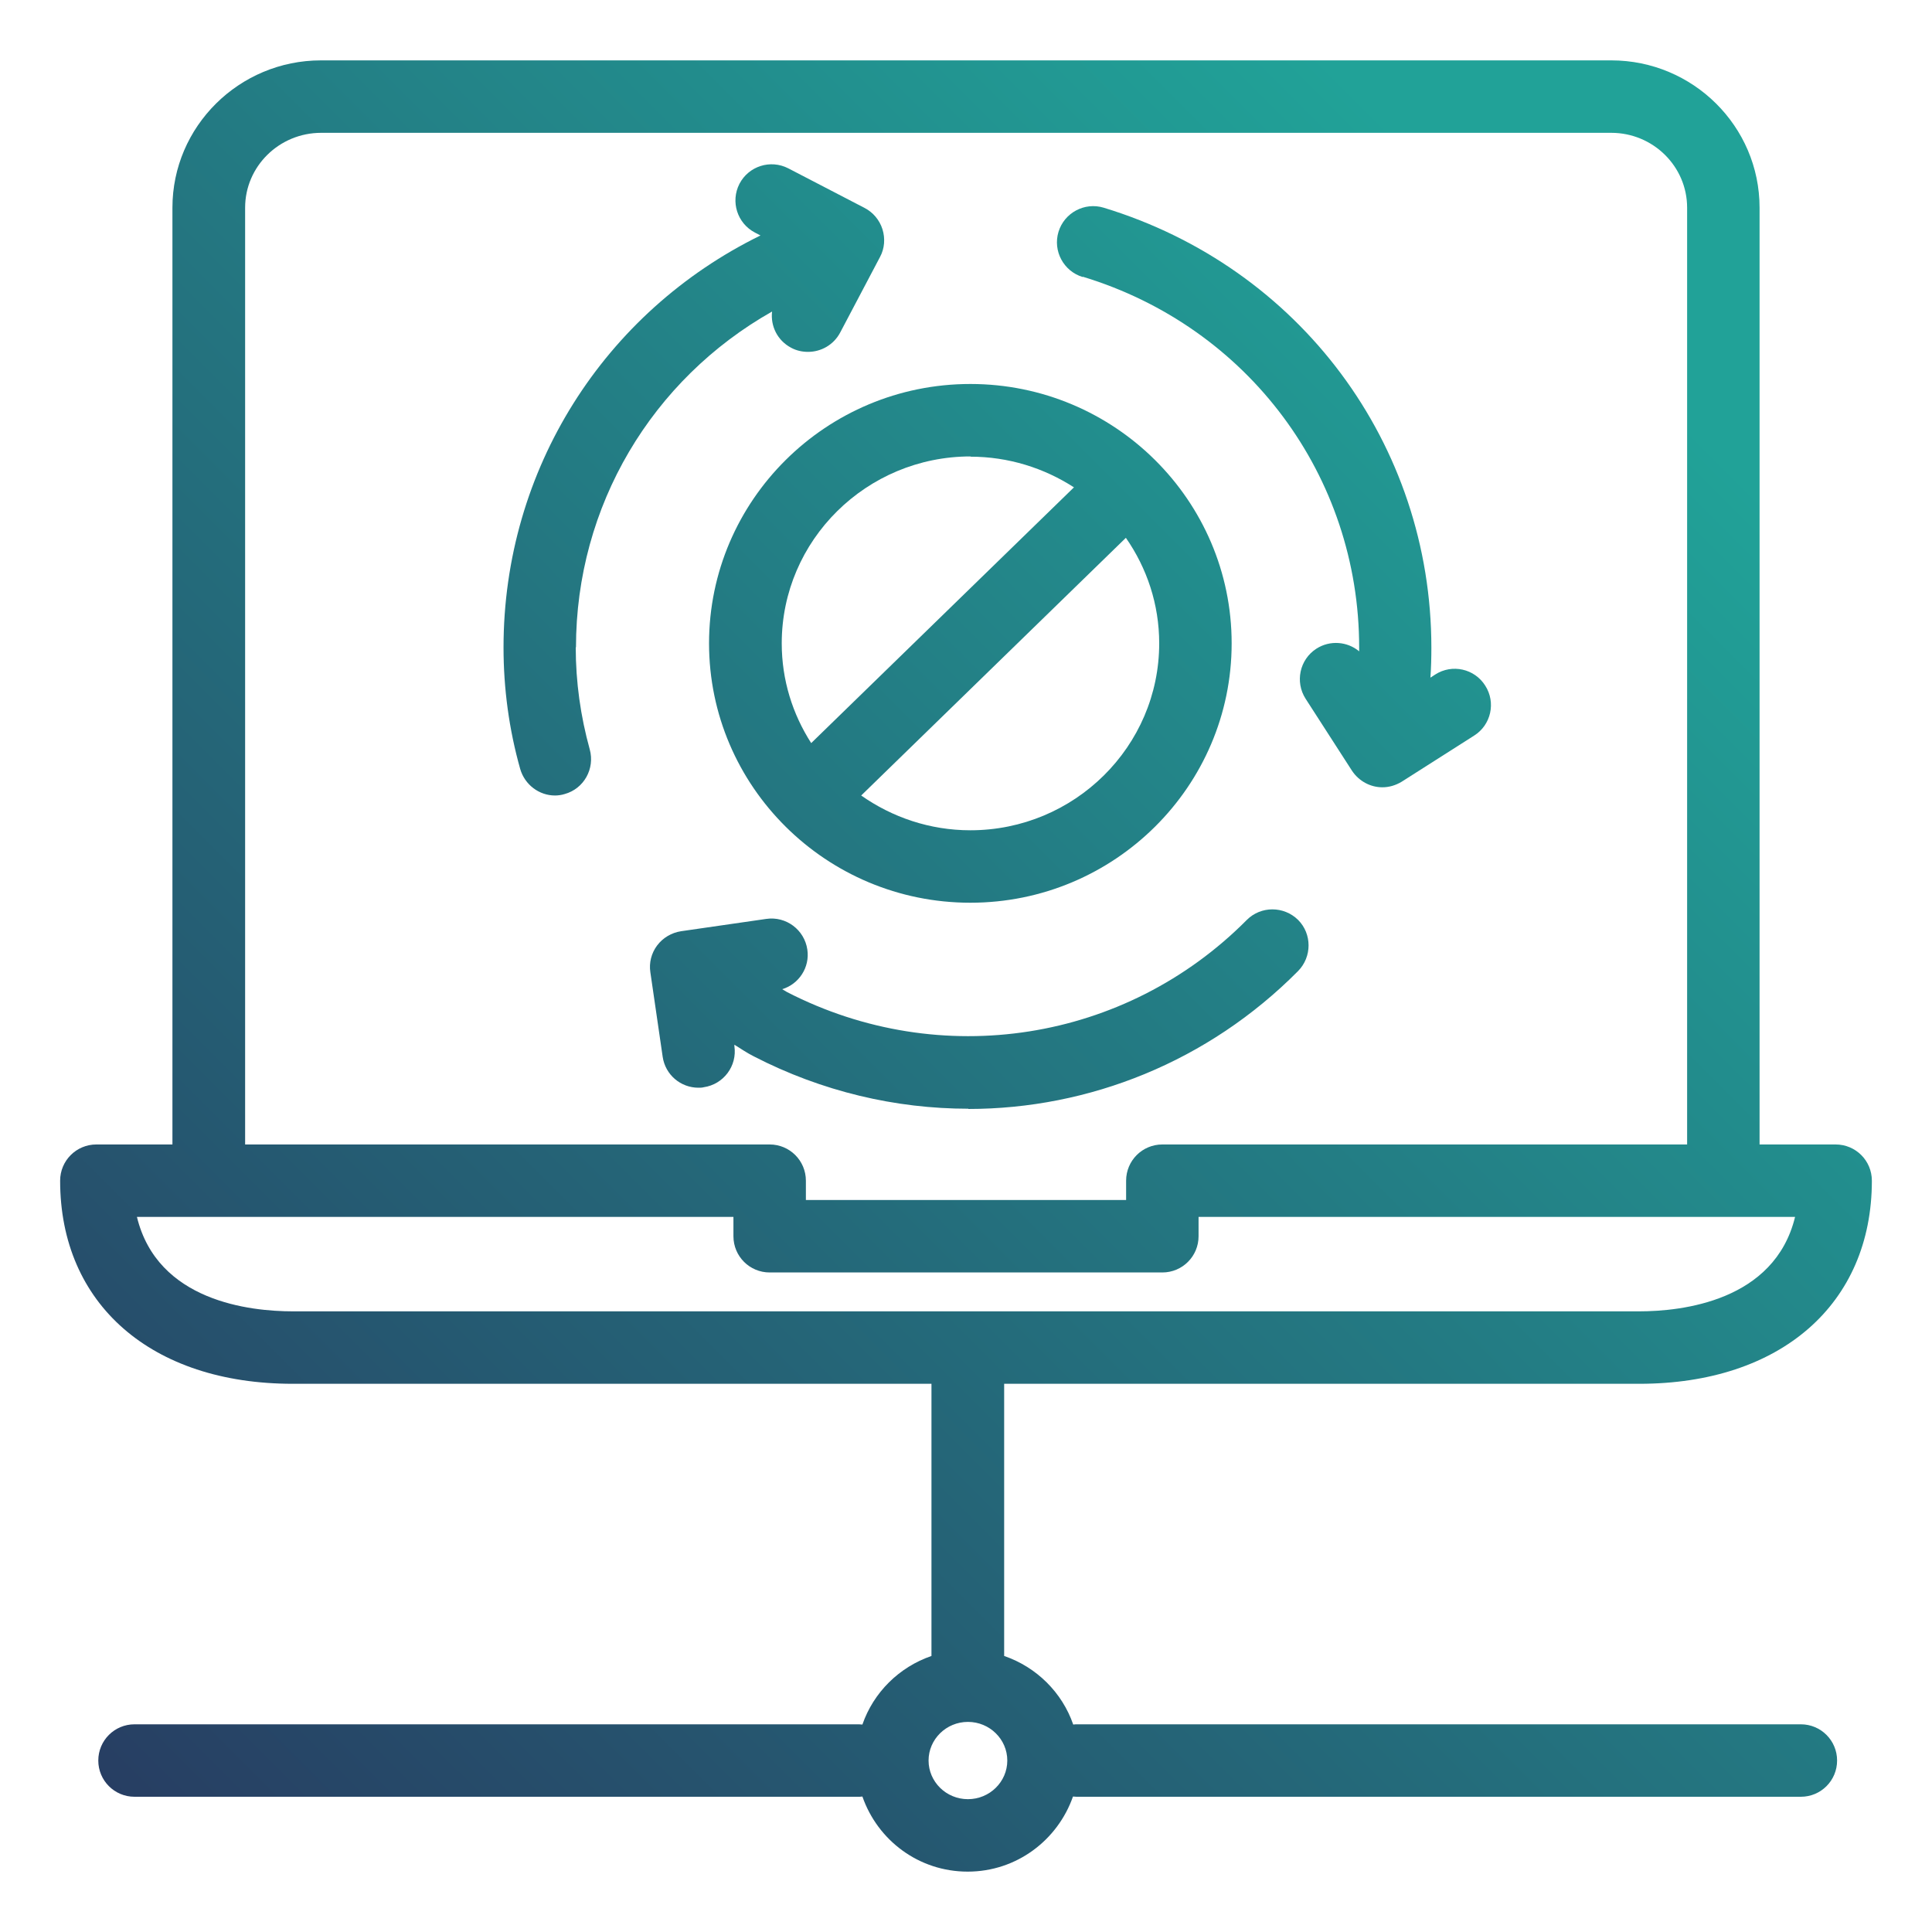
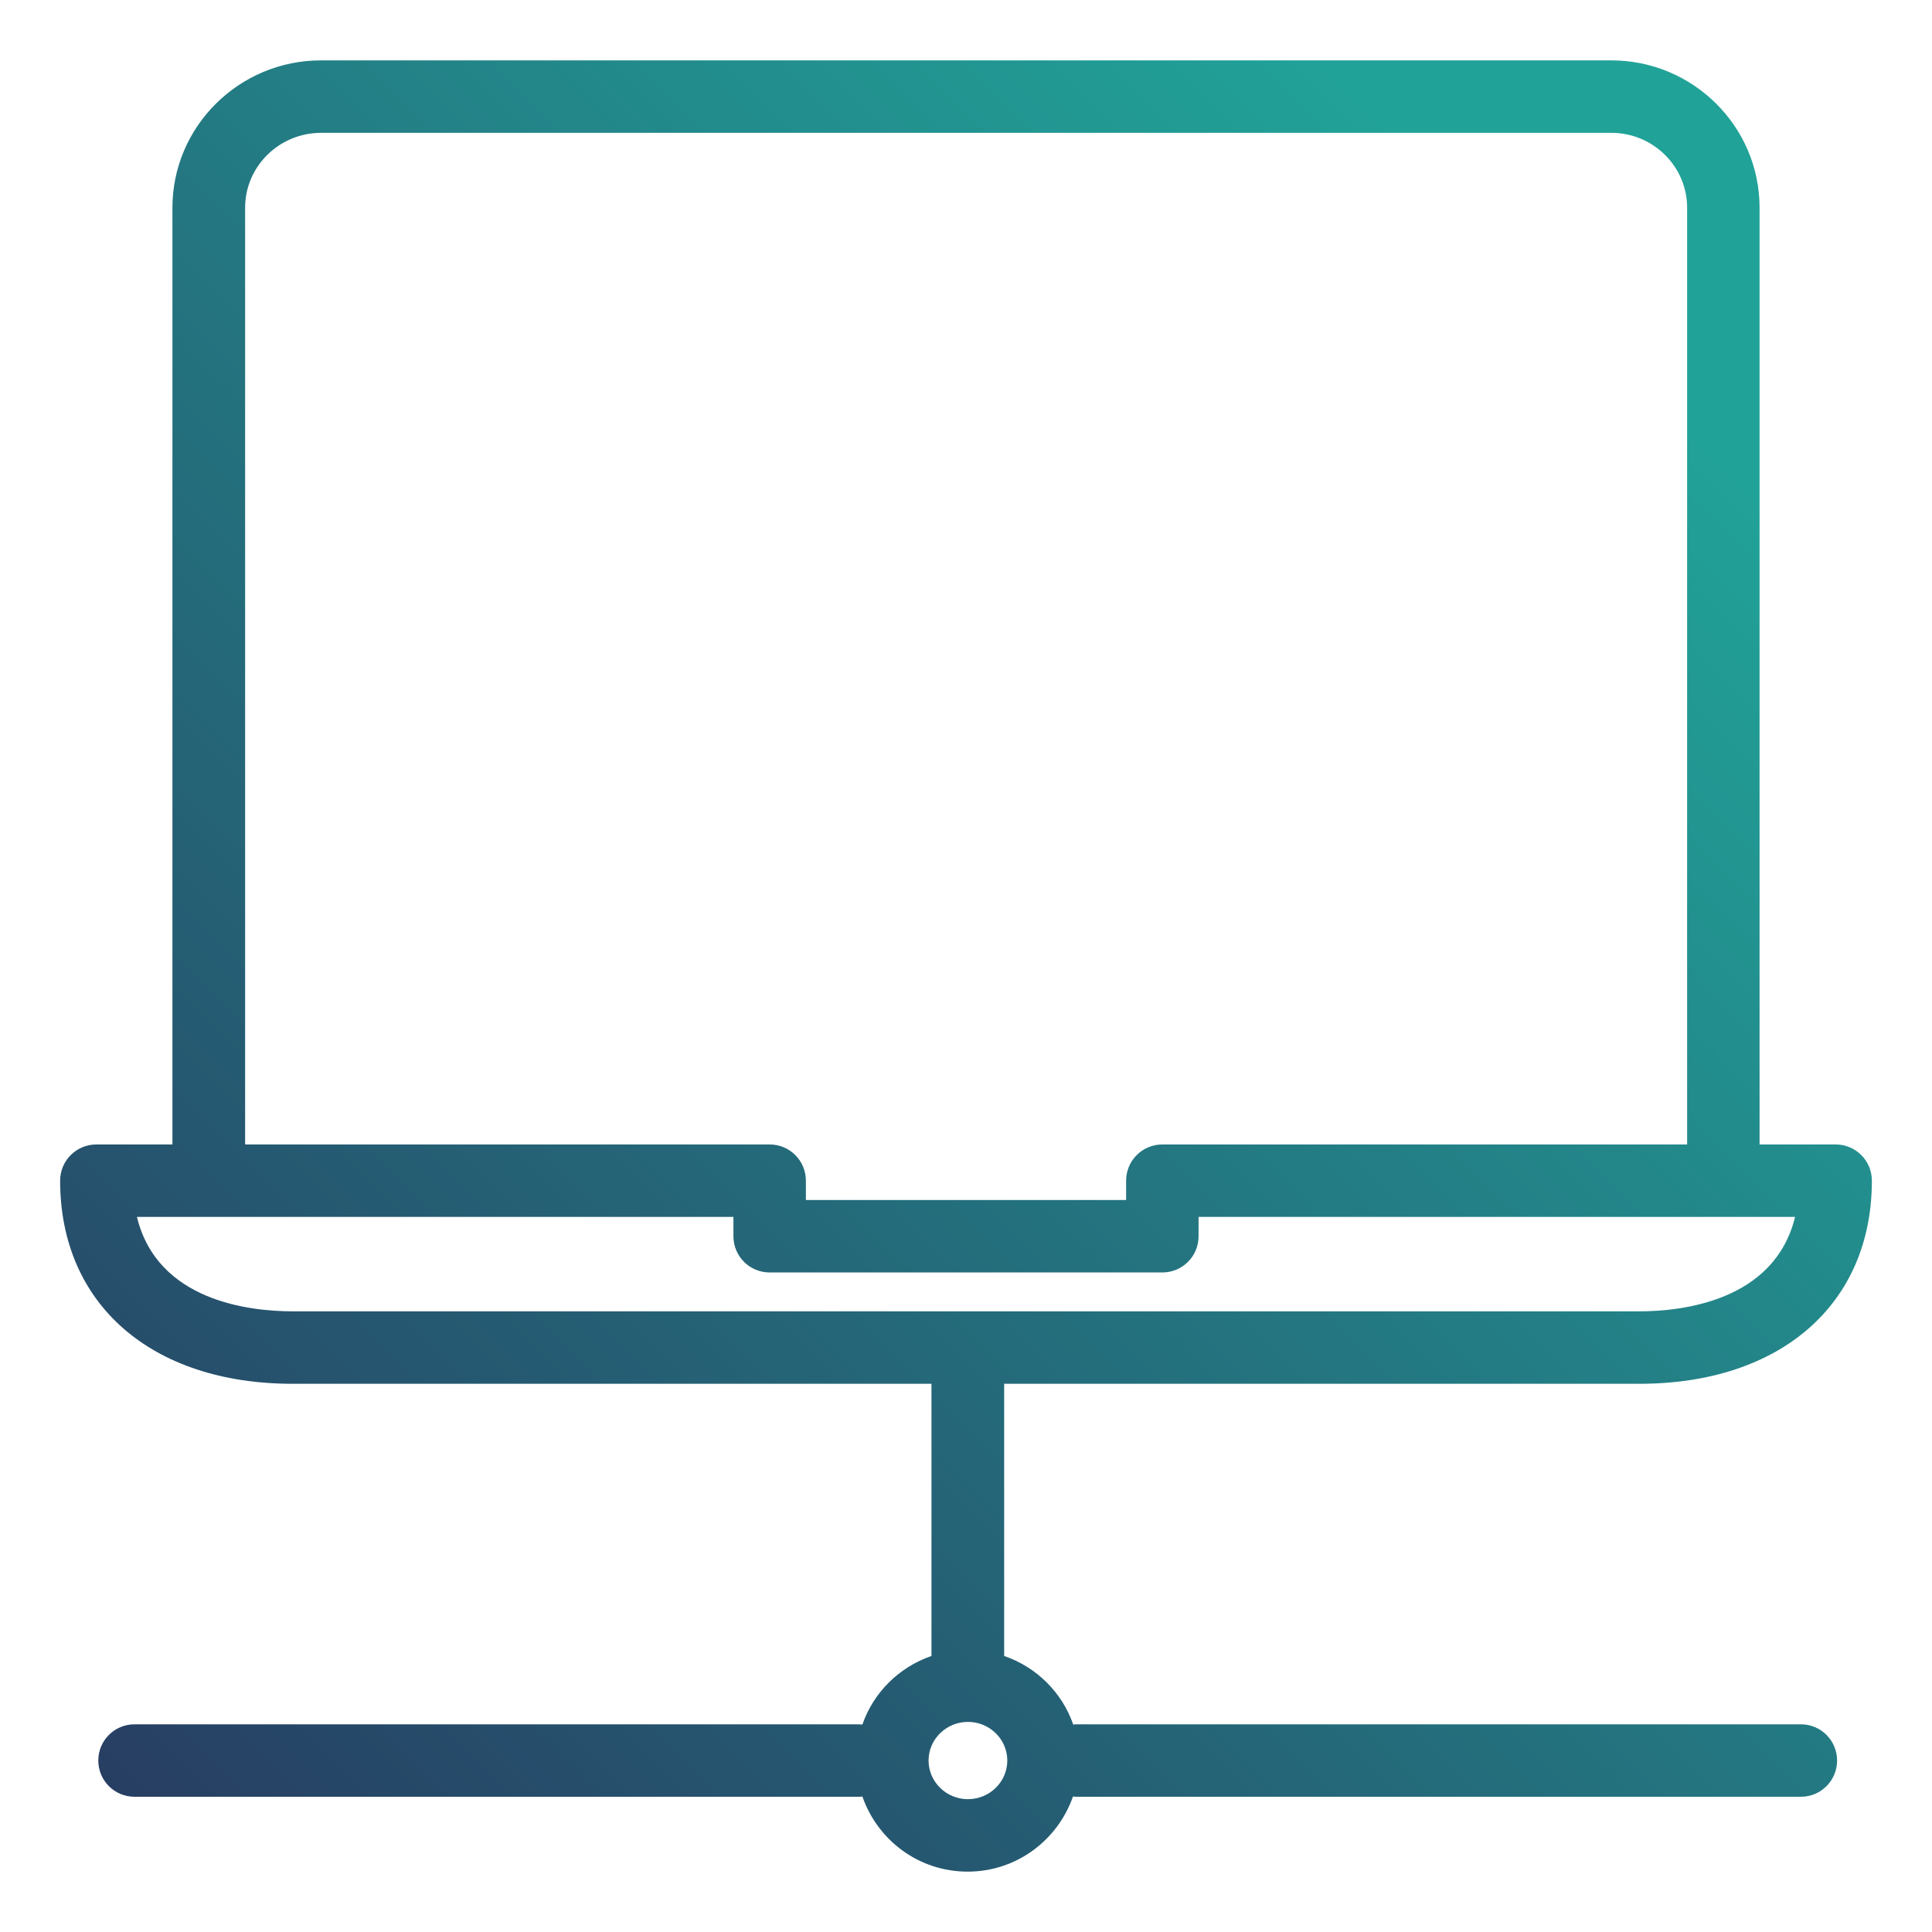
<svg xmlns="http://www.w3.org/2000/svg" xmlns:xlink="http://www.w3.org/1999/xlink" viewBox="0 0 80 80">
  <defs>
    <style>.cls-1{fill:none;}.cls-2{fill:url(#linear-gradient);}.cls-3{fill:url(#linear-gradient-3);}.cls-4{fill:url(#linear-gradient-4);}.cls-5{fill:url(#linear-gradient-2);}.cls-6{fill:url(#linear-gradient-5);}</style>
    <linearGradient id="linear-gradient" x1="-2.06" y1="68.88" x2="59.65" y2="7.17" gradientUnits="userSpaceOnUse">
      <stop offset="0" stop-color="#273d62" />
      <stop offset="1" stop-color="#21a298" />
    </linearGradient>
    <linearGradient id="linear-gradient-2" x1="-11.79" y1="59.13" x2="49.82" y2="-2.48" xlink:href="#linear-gradient" />
    <linearGradient id="linear-gradient-3" x1="1.19" y1="71.18" x2="62.38" y2="9.99" xlink:href="#linear-gradient" />
    <linearGradient id="linear-gradient-4" x1="4.51" y1="75.63" x2="66.47" y2="13.67" xlink:href="#linear-gradient" />
    <linearGradient id="linear-gradient-5" x1="5.28" y1="76.14" x2="66.98" y2="14.44" xlink:href="#linear-gradient" />
  </defs>
  <g id="no_updates_required_gradient">
-     <path class="cls-2" d="m29.36,26.64c0,5.92,4.85,10.74,10.82,10.74s10.82-4.82,10.82-10.74-4.85-10.74-10.82-10.74-10.82,4.82-10.82,10.74Zm10.82,7.74c-1.68,0-3.24-.54-4.52-1.44l10.96-10.67c.87,1.25,1.38,2.75,1.38,4.37,0,4.27-3.51,7.74-7.82,7.74Zm0-15.47c1.58,0,3.05.47,4.29,1.27l-10.88,10.59c-.77-1.2-1.22-2.61-1.22-4.13,0-4.27,3.51-7.74,7.82-7.74Z" />
-     <path class="cls-5" d="m23.85,26.81c0-5.87,3.15-11.1,8.12-13.91-.07.6.22,1.2.79,1.5.22.12.46.17.7.17.54,0,1.06-.29,1.33-.8l1.65-3.13c.19-.35.22-.77.1-1.15-.12-.38-.39-.7-.74-.88l-3.16-1.64c-.74-.38-1.64-.09-2.02.64-.38.74-.09,1.64.64,2.02l.23.12c-6.47,3.17-10.64,9.69-10.64,17.06,0,1.71.23,3.4.69,5.03.19.66.79,1.1,1.44,1.1.13,0,.27-.02.4-.06.8-.22,1.26-1.05,1.04-1.85-.38-1.37-.58-2.79-.58-4.23Z" />
-     <path class="cls-3" d="m44.84,11.46c6.84,2.08,11.44,8.25,11.44,15.35,0,.05,0,.11,0,.16-.49-.41-1.21-.47-1.77-.11-.7.45-.89,1.38-.45,2.07l1.92,2.98c.29.44.77.69,1.26.69.28,0,.55-.08.8-.23l3-1.91c.7-.44.91-1.37.46-2.07-.44-.7-1.37-.91-2.07-.46l-.2.13c.03-.41.04-.83.04-1.24,0-8.43-5.45-15.75-13.57-18.22-.79-.24-1.63.21-1.87,1-.24.79.21,1.63,1,1.87Z" />
-     <path class="cls-4" d="m40.09,45.92c5.01,0,9.94-1.96,13.66-5.71.58-.59.58-1.54,0-2.12-.59-.58-1.54-.58-2.12,0-5.02,5.06-12.68,6.26-19.04,2.99-.07-.04-.13-.08-.2-.12.69-.21,1.15-.9,1.04-1.64-.12-.82-.88-1.39-1.7-1.27l-3.53.51c-.39.06-.75.27-.99.59-.24.32-.34.72-.28,1.11l.51,3.5c.11.75.75,1.28,1.48,1.28.07,0,.15,0,.22-.02.82-.12,1.39-.88,1.27-1.7v-.06c.26.16.52.34.8.48,2.83,1.46,5.88,2.17,8.89,2.17Z" />
    <path class="cls-6" d="m74.58,71.4h-30s-.09,0-.14.01c-.46-1.33-1.52-2.38-2.86-2.84v-11.27h26.3c5.85,0,9.63-3.3,9.63-8.41,0-.83-.67-1.5-1.5-1.5h-3.15V8.6c0-3.37-2.76-6.1-6.14-6.1H13.29c-3.39,0-6.15,2.74-6.15,6.1v38.79h-3.15c-.83,0-1.5.67-1.5,1.5,0,5.11,3.78,8.41,9.63,8.41h26.45v11.27c-1.34.46-2.4,1.51-2.86,2.84-.05,0-.09-.01-.14-.01H5.57c-.83,0-1.5.67-1.5,1.5s.67,1.5,1.5,1.5h30s.09,0,.14-.01c.63,1.81,2.33,3.11,4.36,3.11s3.73-1.31,4.36-3.11c.05,0,.09.01.14.01h30c.83,0,1.5-.67,1.5-1.5s-.67-1.5-1.5-1.5ZM10.15,8.6c0-1.71,1.41-3.1,3.15-3.1h53.42c1.73,0,3.14,1.39,3.14,3.1v38.79h-21.73c-.83,0-1.5.67-1.5,1.5v.8h-13.26v-.8c0-.83-.67-1.5-1.5-1.5H10.15V8.6Zm-4.48,41.79h24.7v.8c0,.83.67,1.5,1.5,1.5h16.26c.83,0,1.5-.67,1.5-1.5v-.8h24.7c-.85,3.49-4.69,3.91-6.46,3.91H12.13c-1.77,0-5.61-.41-6.46-3.91Zm34.41,24.11c-.9,0-1.63-.72-1.63-1.6s.73-1.6,1.63-1.6,1.63.72,1.63,1.6-.73,1.6-1.63,1.6Z" />
  </g>
  <g id="guides">
-     <rect class="cls-1" x="1" y="1" width="77" height="77" />
-   </g>
+     </g>
</svg>